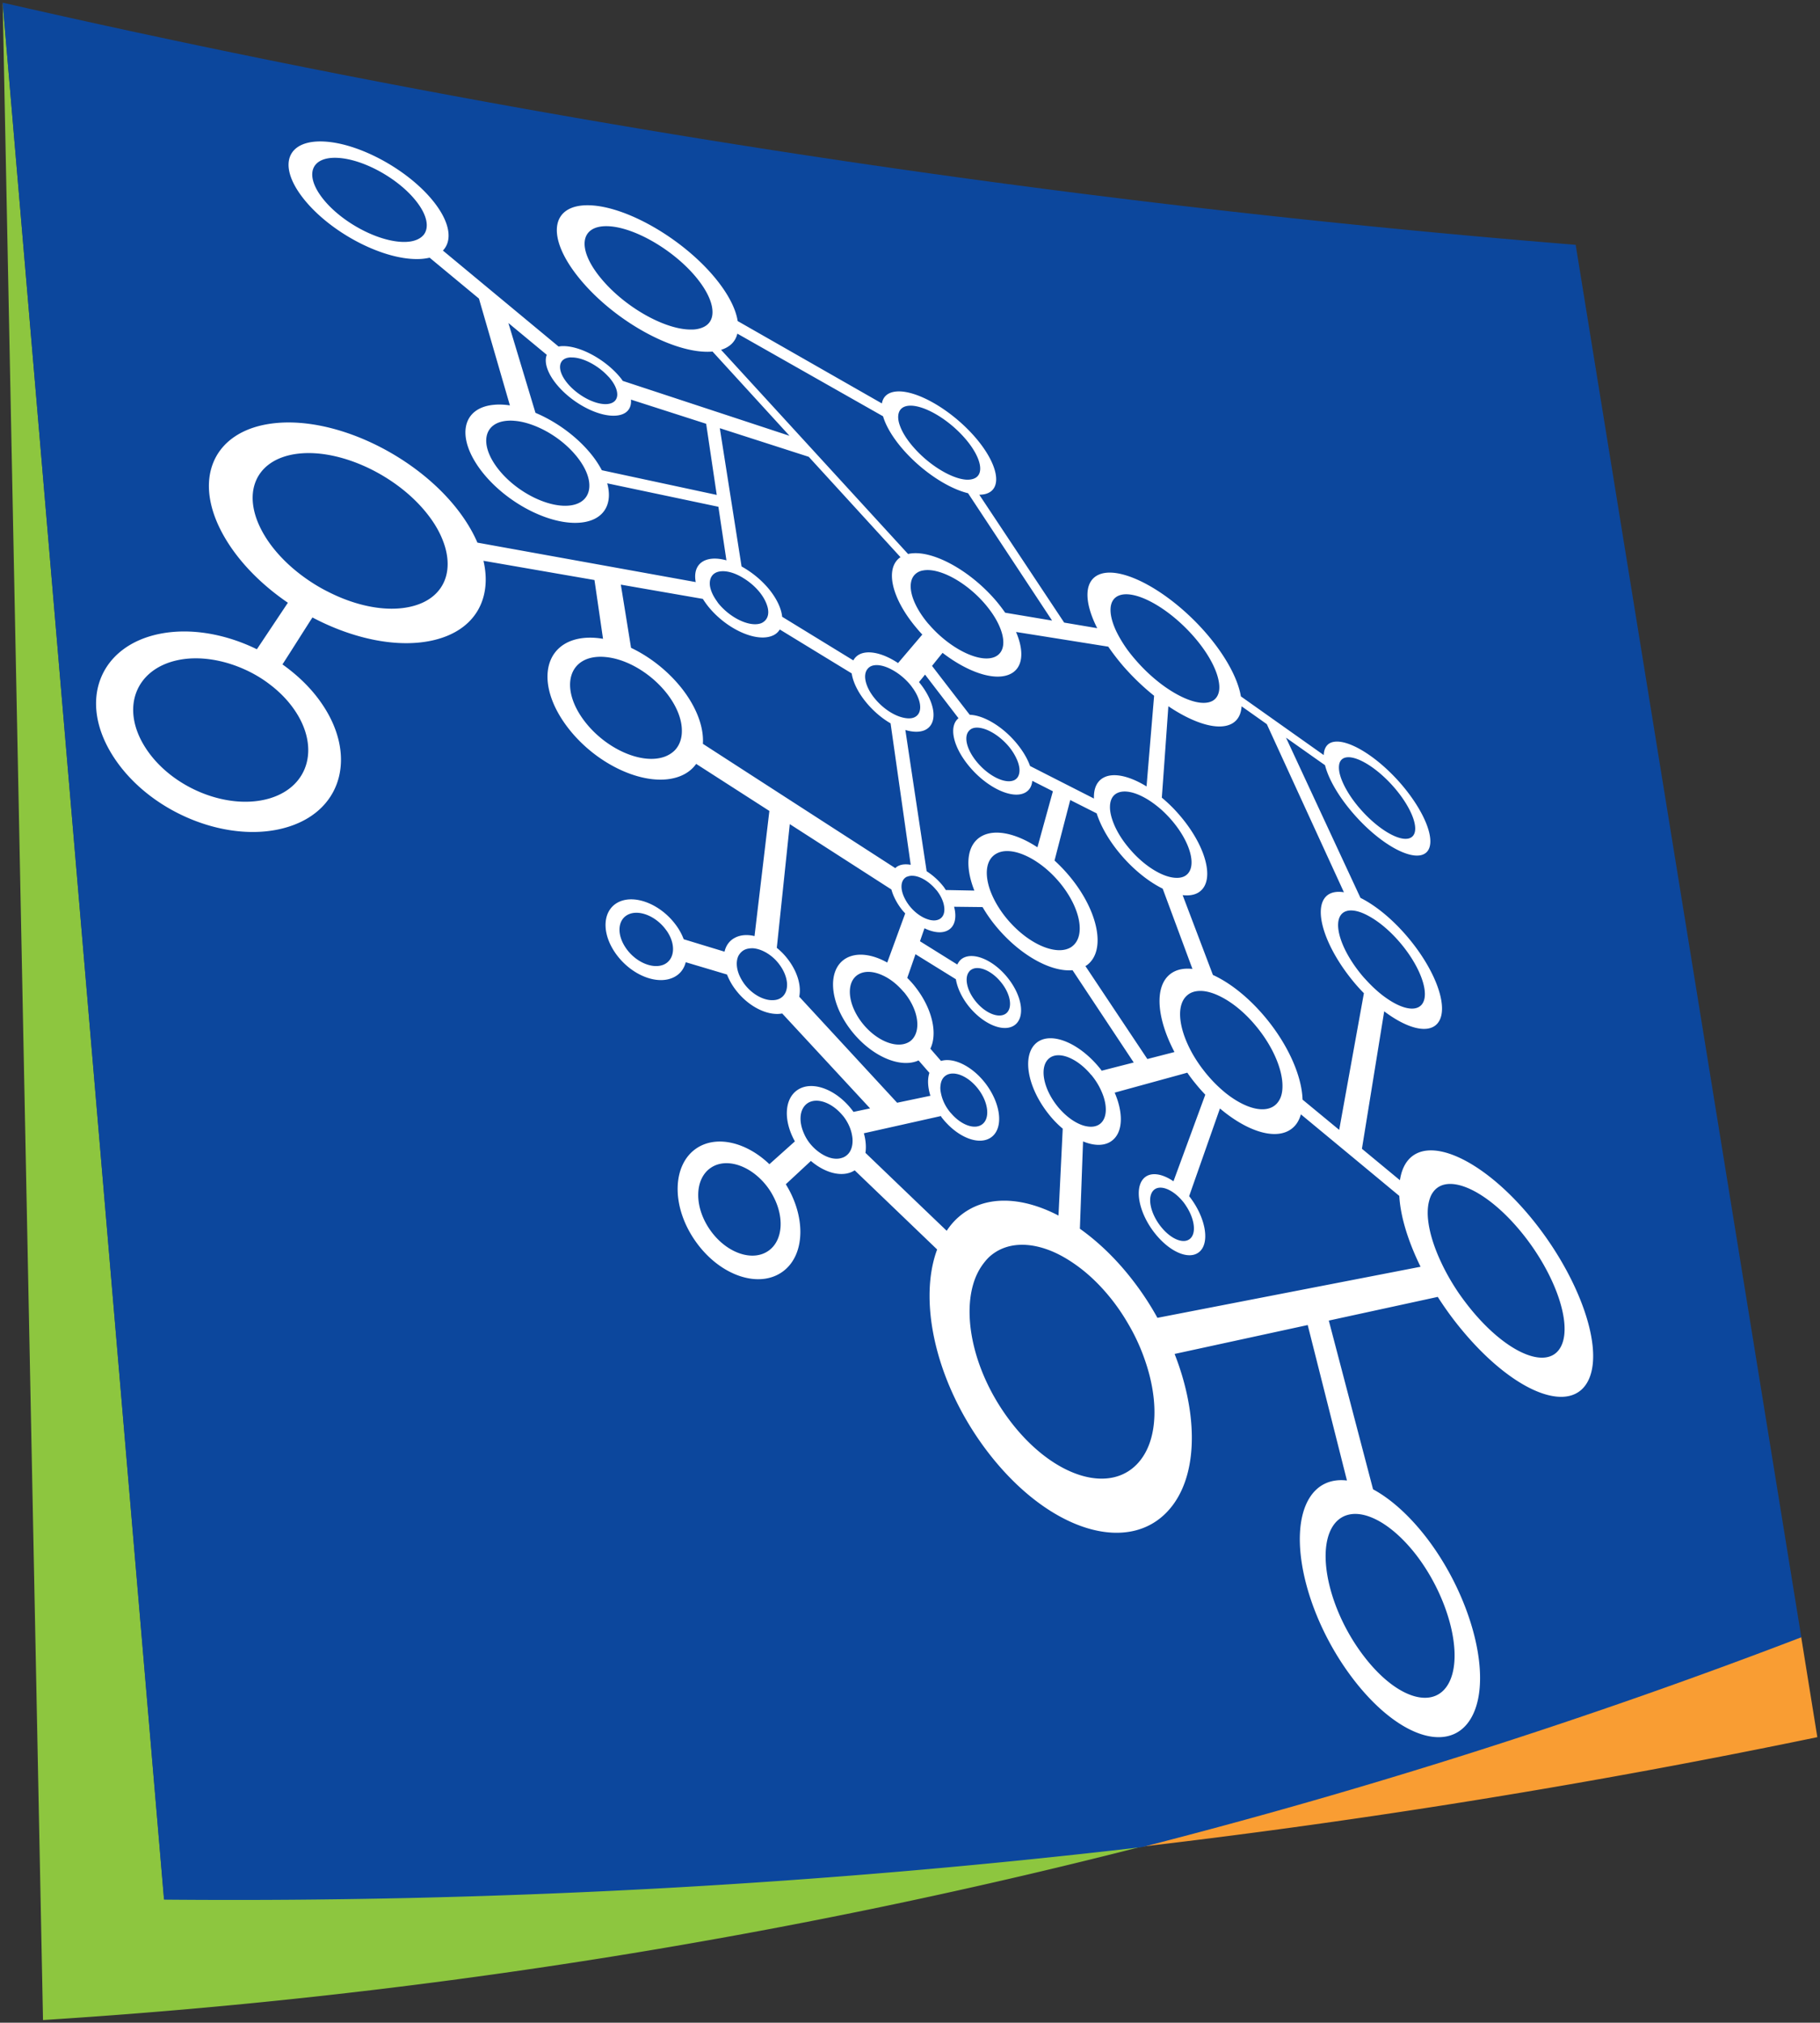
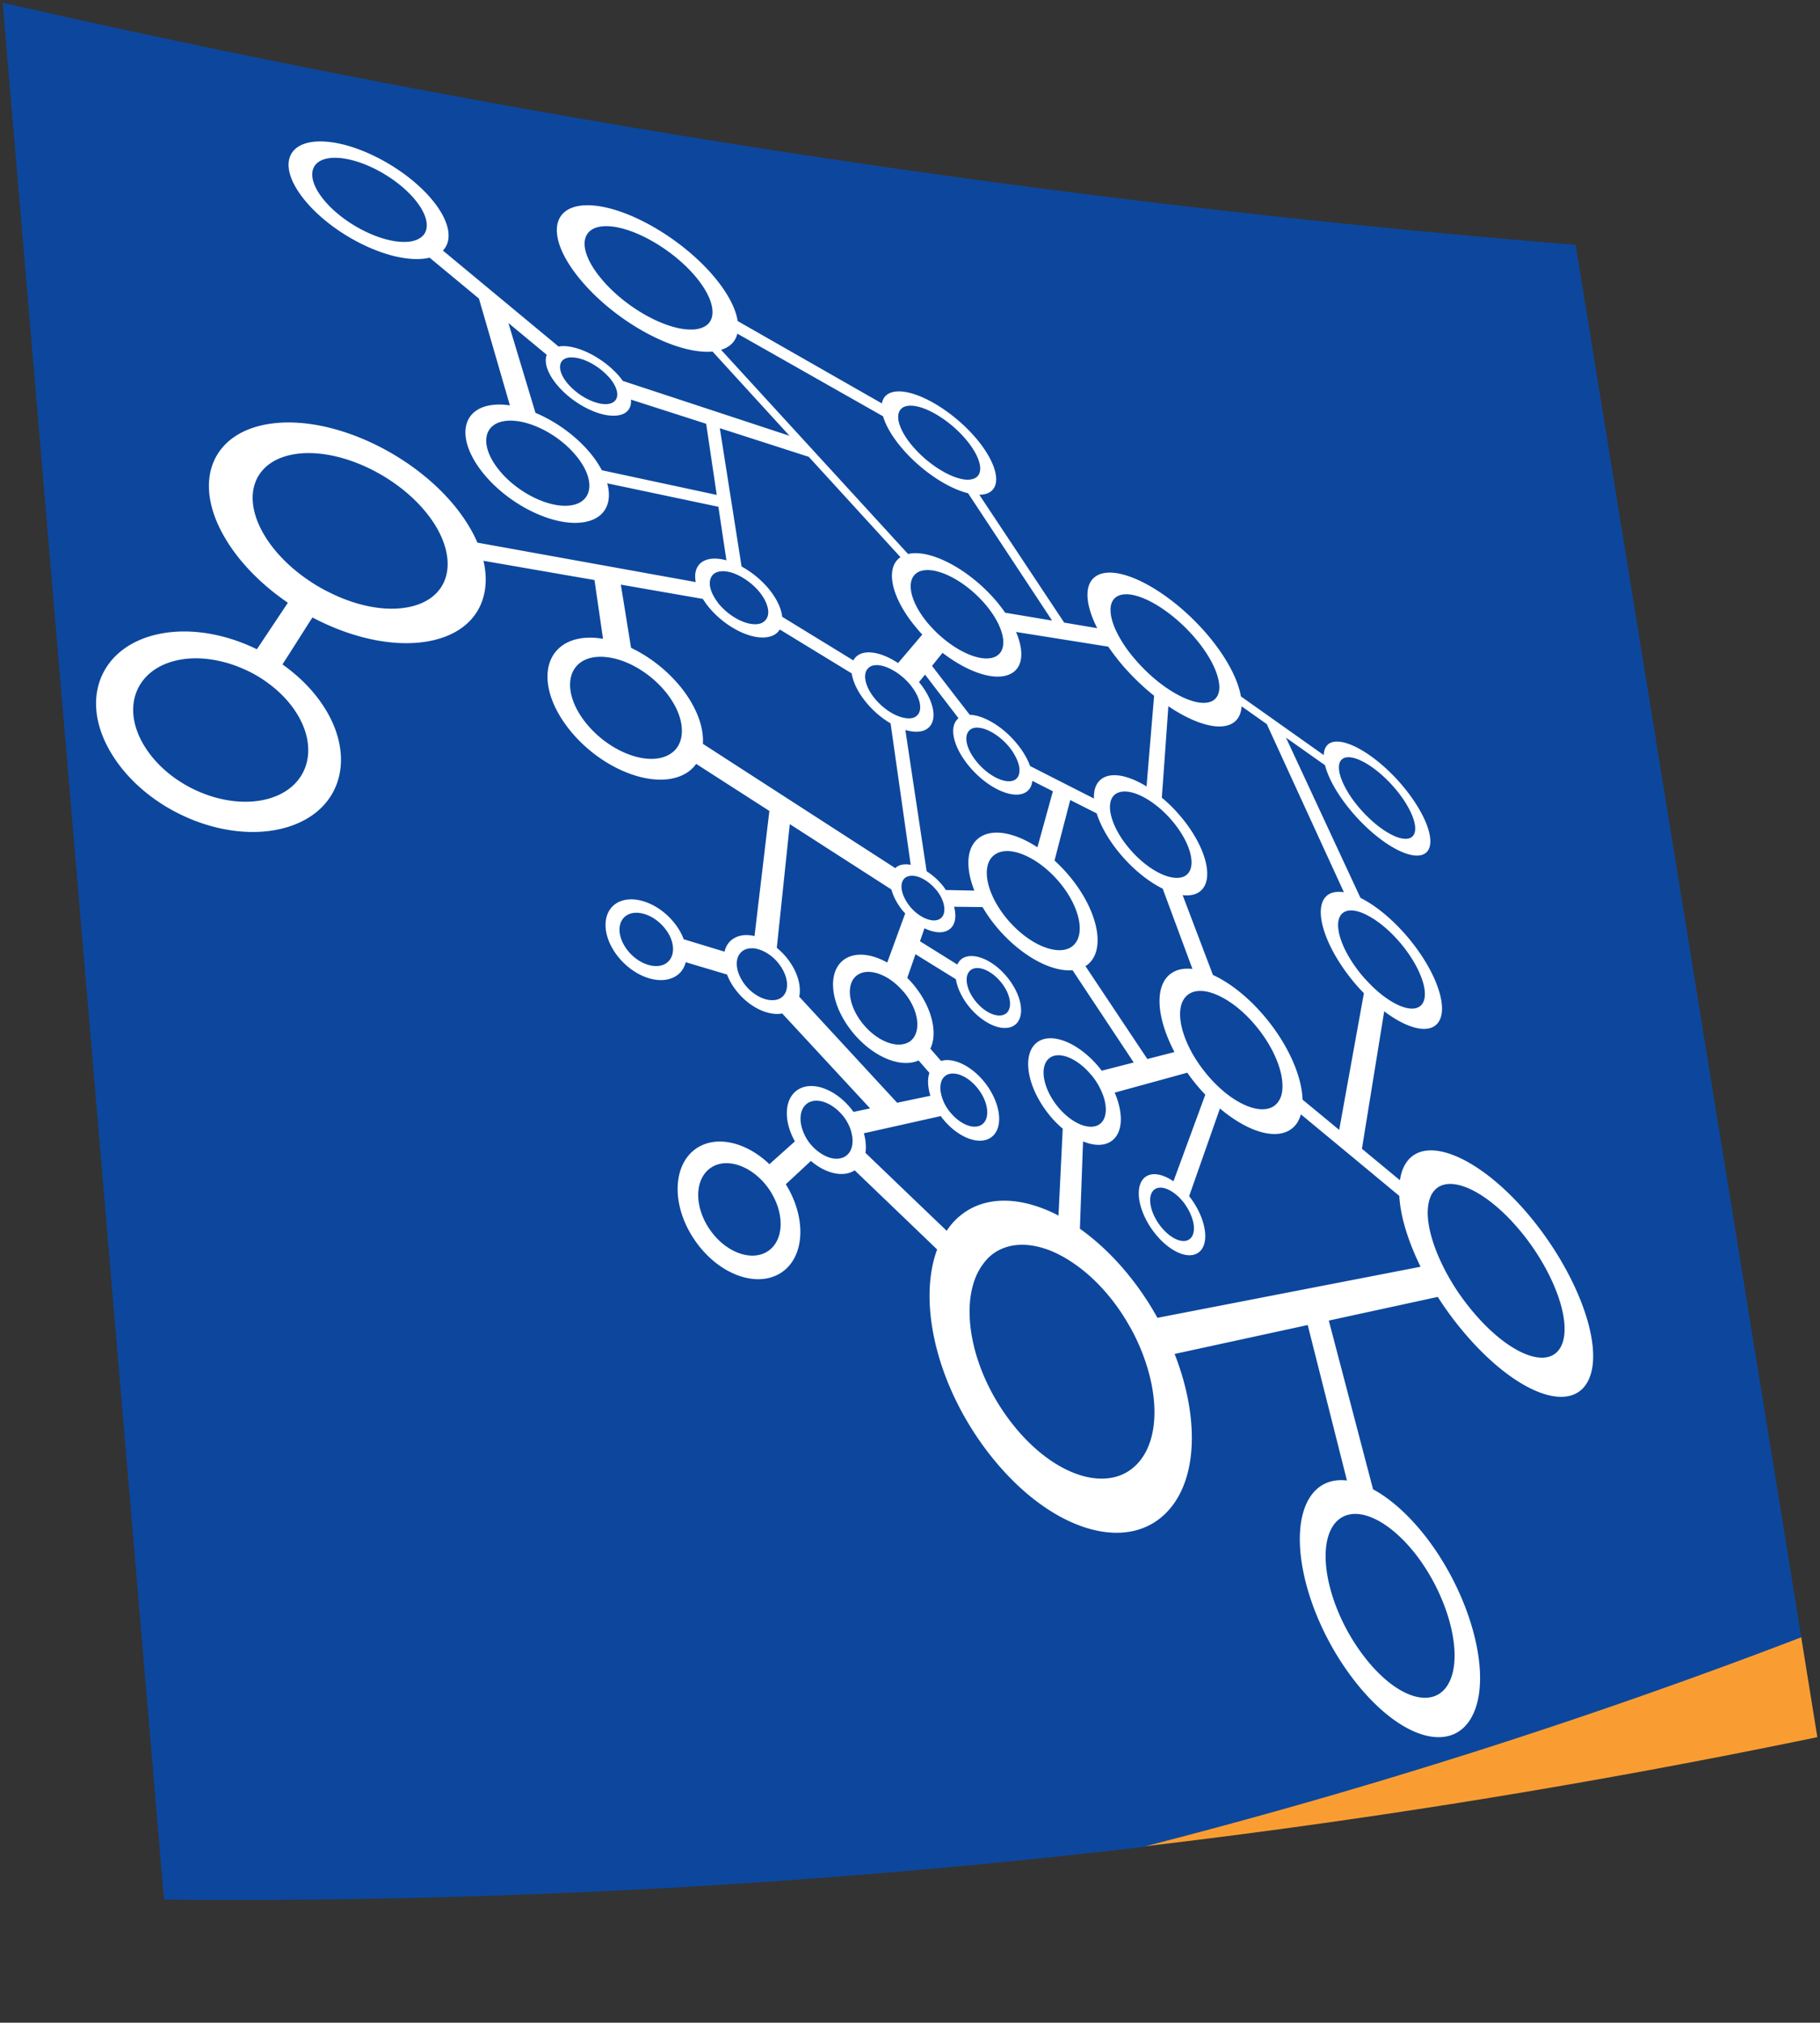
<svg xmlns="http://www.w3.org/2000/svg" width="682" height="758" overflow="hidden">
  <rect width="100%" height="100%" fill="#333333" stroke="none" />
  <defs>
    <radialGradient id="b" cx="3.20992e+06" cy="3.37185e+06" r="4.65543e+06" fx="3.20993e+06" gradientTransform="translate(38 3)scale(0)" gradientUnits="userSpaceOnUse" spreadMethod="pad">
      <stop offset="0" stop-color="#00AFEC" />
      <stop offset="0.011" stop-color="#00AEEB" />
      <stop offset="0.023" stop-color="#00AEEB" />
      <stop offset="0.034" stop-color="#00AEEB" />
      <stop offset="0.046" stop-color="#00AEEB" />
      <stop offset="0.057" stop-color="#00AEEB" />
      <stop offset="0.069" stop-color="#00AEEB" />
      <stop offset="0.08" stop-color="#00AEEB" />
      <stop offset="0.092" stop-color="#00ADEB" />
      <stop offset="0.103" stop-color="#00ADEB" />
      <stop offset="0.115" stop-color="#00ADEB" />
      <stop offset="0.126" stop-color="#00ADEA" />
      <stop offset="0.138" stop-color="#00ACEA" />
      <stop offset="0.149" stop-color="#00ACEA" />
      <stop offset="0.161" stop-color="#00ACEA" />
      <stop offset="0.172" stop-color="#00ABEA" />
      <stop offset="0.184" stop-color="#00ABE9" />
      <stop offset="0.195" stop-color="#00AAE9" />
      <stop offset="0.207" stop-color="#00AAE9" />
      <stop offset="0.218" stop-color="#00A9E9" />
      <stop offset="0.23" stop-color="#00A9E8" />
      <stop offset="0.241" stop-color="#00A8E8" />
      <stop offset="0.253" stop-color="#00A8E8" />
      <stop offset="0.264" stop-color="#00A7E7" />
      <stop offset="0.276" stop-color="#00A7E7" />
      <stop offset="0.287" stop-color="#00A6E6" />
      <stop offset="0.299" stop-color="#00A5E6" />
      <stop offset="0.31" stop-color="#00A5E6" />
      <stop offset="0.322" stop-color="#00A4E5" />
      <stop offset="0.333" stop-color="#00A3E5" />
      <stop offset="0.345" stop-color="#00A3E4" />
      <stop offset="0.356" stop-color="#00A2E4" />
      <stop offset="0.368" stop-color="#00A1E4" />
      <stop offset="0.379" stop-color="#00A0E3" />
      <stop offset="0.391" stop-color="#009FE3" />
      <stop offset="0.402" stop-color="#009FE2" />
      <stop offset="0.414" stop-color="#009EE2" />
      <stop offset="0.425" stop-color="#009DE1" />
      <stop offset="0.437" stop-color="#009CE0" />
      <stop offset="0.448" stop-color="#009BE0" />
      <stop offset="0.46" stop-color="#009ADF" />
      <stop offset="0.471" stop-color="#0099DF" />
      <stop offset="0.483" stop-color="#0098DE" />
      <stop offset="0.494" stop-color="#0097DE" />
      <stop offset="0.506" stop-color="#0096DD" />
      <stop offset="0.517" stop-color="#0095DC" />
      <stop offset="0.529" stop-color="#0094DC" />
      <stop offset="0.54" stop-color="#0093DB" />
      <stop offset="0.552" stop-color="#0092DA" />
      <stop offset="0.563" stop-color="#0091DA" />
      <stop offset="0.575" stop-color="#008FD9" />
      <stop offset="0.586" stop-color="#008ED8" />
      <stop offset="0.598" stop-color="#008DD8" />
      <stop offset="0.609" stop-color="#008CD7" />
      <stop offset="0.621" stop-color="#008BD6" />
      <stop offset="0.632" stop-color="#0089D5" />
      <stop offset="0.644" stop-color="#0088D5" />
      <stop offset="0.655" stop-color="#0087D4" />
      <stop offset="0.667" stop-color="#0085D3" />
      <stop offset="0.678" stop-color="#0084D2" />
      <stop offset="0.69" stop-color="#0083D2" />
      <stop offset="0.701" stop-color="#0081D1" />
      <stop offset="0.713" stop-color="#0080D0" />
      <stop offset="0.724" stop-color="#007ECF" />
      <stop offset="0.736" stop-color="#007DCE" />
      <stop offset="0.747" stop-color="#007CCD" />
      <stop offset="0.759" stop-color="#007ACD" />
      <stop offset="0.77" stop-color="#0079CC" />
      <stop offset="0.782" stop-color="#0077CB" />
      <stop offset="0.793" stop-color="#0076CA" />
      <stop offset="0.805" stop-color="#0074C9" />
      <stop offset="0.816" stop-color="#0072C8" />
      <stop offset="0.828" stop-color="#0071C7" />
      <stop offset="0.839" stop-color="#006FC6" />
      <stop offset="0.851" stop-color="#006EC5" />
      <stop offset="0.862" stop-color="#006CC4" />
      <stop offset="0.874" stop-color="#006AC3" />
      <stop offset="0.885" stop-color="#0069C2" />
      <stop offset="0.897" stop-color="#0067C1" />
      <stop offset="0.908" stop-color="#0065C0" />
      <stop offset="0.92" stop-color="#0063BF" />
      <stop offset="0.931" stop-color="#0062BE" />
      <stop offset="0.943" stop-color="#0060BD" />
      <stop offset="0.954" stop-color="#005EBC" />
      <stop offset="0.966" stop-color="#005CBB" />
      <stop offset="0.977" stop-color="#005ABA" />
      <stop offset="0.989" stop-color="#0058B9" />
      <stop offset="1" stop-color="#0057B8" />
    </radialGradient>
    <clipPath id="a">
      <path d="M37-1h682v758H37z" />
    </clipPath>
  </defs>
  <g fill-rule="evenodd" clip-path="url(#a)" transform="translate(-37 1)">
    <path fill="#F99D33" d="M718.001 649.992 711.875 612A2227 2227 0 0 1 465 691a2922 2922 0 0 0 253.001-41.008" />
-     <path fill="#8DC63F" d="M98.479 710.639 38 0l15.116 756.001C192.58 747.215 330.474 725.323 465 690.972a2933 2933 0 0 1-366.521 19.667" />
    <path fill="#0C479D" d="M464.899 691.2a2240 2240 0 0 0 247.102-78.634l-84.556-521.82C428.818 74.679 231.805 44.288 38 0l60.463 710.882A2932 2932 0 0 0 464.899 691.2" />
-     <path fill="url(#b)" d="m38 3 60.283 707.881a2938.5 2938.5 0 0 0 366.905-19.675A2245 2245 0 0 0 712 612.804C631.972 219.179 370.241 75.281 38 3" />
    <path fill="#FFF" d="M535.014 277.687c-1.259.869-1.907 2.356-1.975 4.277l-31.047-21.994c-1.144-6.809-6.019-15.813-13.86-24.625-13.044-14.616-30.155-24.1-38.706-21.256-6.233 2.104-6.431 10.132-1.274 20.317l-12.38-2.089-31.803-47.908c.71-.03 1.374-.083 1.999-.213 7.086-1.586 5.218-11.352-3.837-21.674-8.986-10.209-22.114-17.696-29.605-16.765-2.975.366-4.631 1.96-5.065 4.429l-54.038-30.868c-.717-4.758-3.761-10.635-9.085-16.91-12.175-14.295-32.672-26.073-46.456-26.478-14.508-.419-16.561 11.81-3.677 27.522 13.144 16.033 35.768 28.377 49.568 27.316a.35.35 0 0 0 .214-.045l28.865 31.593-62.505-20.585a11 11 0 0 0-.824-1.143c-5.676-6.983-15.57-12.297-22.214-11.863-.344.038-.686.069-.999.137l-43.343-35.969c3.677-3.82 2.654-10.681-3.594-18.472-9.306-11.619-27.262-21.56-40.642-22.368-13.945-.839-17.965 8.477-8.308 20.996 9.825 12.724 29.377 23.146 42.978 23.031a20.8 20.8 0 0 0 4.592-.511l18.476 15.316 11.602 40.033c-2.128-.32-4.203-.412-6.133-.205-11.855 1.166-14.143 12.182-4.6 24.701 9.696 12.648 27.339 21.316 38.813 19.212 7.582-1.403 10.412-7.228 8.39-14.501l41.658 8.783 3.013 20.074c-2.403-.664-4.714-.854-6.675-.412-4.035.914-5.659 4.223-4.828 8.561l-81.813-14.782c-1.624-3.797-3.905-7.686-6.835-11.581-15.615-20.722-45.632-35.481-68.699-33.225-24.747 2.394-33.031 23.36-16.416 47.138 5.393 7.693 12.694 14.57 20.931 20.196l-11.617 17.428c-11.588-5.673-24.746-8.127-36.41-5.779-22.41 4.498-30.894 25.06-17.338 46.063 13.852 21.446 44.114 33.194 65.854 26.15 20.413-6.587 25.226-27.385 12.038-46.323-3.861-5.588-8.911-10.414-14.555-14.432 3.707-5.74 7.521-11.832 11.229-17.595 15.469 8.173 32.32 11.634 45.525 8.485 15.614-3.72 21.824-15.69 18.567-29.718 13.395 2.311 27.979 4.864 41.596 7.205l3.204 22.033c-3.609-.625-7.125-.587-10.245.221-12.464 3.27-14.287 17.794-3.387 32.462 11.076 14.905 30.36 23.383 42.283 18.884 2.724-1.029 4.791-2.645 6.255-4.695l27.431 17.633c-1.091 9.149-3.943 33.178-5.568 46.894-2.655-.64-5.21-.48-7.27.595-2.098 1.059-3.44 2.928-3.966 5.245a4356 4356 0 0 1-15.302-4.658 21.4 21.4 0 0 0-2.937-5.345c-5.561-7.585-14.975-11.481-21.184-8.713-6.316 2.859-6.972 11.603-1.251 19.57 5.751 7.989 15.577 11.901 21.81 8.66 2.257-1.158 3.707-3.125 4.324-5.557l15.455 4.605c.732 1.814 1.678 3.644 2.998 5.405 4.859 6.609 12.235 10.223 17.697 9.202l32.932 35.565-6.217 1.311a4 4 0 0 1-.237-.32c-5.927-8.005-15.127-11.581-20.665-7.951-5.08 3.338-5.393 11.573-1.06 19.318l-9.551 8.554c-8.49-8.151-19.59-10.971-27.141-6.069-9.283 6.062-9.786 21.667-.694 34.742 9.222 13.296 24.342 18.266 33.267 11.245 8.108-6.419 8.093-20.539.709-32.401 3.242-3.004 6.56-6.092 9.406-8.737 5.553 4.742 12.113 6.29 16.416 3.523l30.894 29.656c-6.934 18.594-1.138 48.06 17.033 73.28 23.854 33.019 56.769 42.64 71.56 22.125 9.429-13.099 8.705-35.093.39-56.257l49.88-10.833 14.7 58.26c-5.813-.685-10.839 1.358-14.074 6.595-8.421 13.693-1.563 44.005 16.057 67.342 18.003 23.801 38.859 29.298 45.739 12.648 6.484-15.72-2.144-45.149-18.598-66.038-6.354-8.043-13.067-13.86-19.337-17.245l-16.584-63.232 40.827-8.874c2.631 4.094 5.568 8.211 8.795 12.091 20.024 24.32 41.871 32.509 47.913 18.587 5.683-13.105-5.027-40.787-23.137-61.988-17.735-20.776-37.676-29.52-45.136-19.343-1.35 1.845-2.189 4.185-2.616 6.93L547.349 429.5l8.346-51.507c8.635 6.519 16.607 8.57 20.024 4.46 4.646-5.641-.931-20.538-12.099-33.285-5.553-6.335-11.549-11.07-16.82-13.693l-27.904-60.045c5.111 3.614 10.1 7.144 14.623 10.323 1.305 5.223 5.211 12.038 11.122 18.701 10.367 11.696 22.557 17.947 26.859 13.982 4.15-3.865-.679-15.865-10.511-26.805-9.757-10.78-21.283-17.008-25.975-13.944M188.343 89.668c-9.695-.045-23.525-7.425-30.497-16.398-6.904-8.905-4.203-15.622 5.683-15.11 9.603.48 22.609 7.661 29.307 16.078 4.219 5.268 5.089 9.91 2.975 12.701-1.067 1.32-2.784 2.219-5.126 2.577-.747.099-1.533.16-2.342.152m-41.025 175.333c9.467 13.738 5.714 28.589-9.092 33.133-15.524 4.727-36.768-3.682-46.563-18.686-9.672-14.806-4.035-29.595 11.824-33.034 7.796-1.692 16.797-.266 24.845 3.301 3.471 1.525 6.766 3.454 9.726 5.733 3.593 2.714 6.766 5.924 9.26 9.553m57.106-58.238c1.655 9.506-3.113 17.336-13.884 19.654-8.955 1.944-20.07-.32-30.39-5.55-3.128-1.533-6.126-3.37-9.002-5.436-5.172-3.713-9.749-8.135-13.243-13.045-11.648-16.497-6.361-31.371 10.817-33.376 16.339-1.891 38.004 8.607 49.149 23.572 1.846 2.448 3.296 4.91 4.363 7.266 1.068 2.371 1.816 4.688 2.19 6.915m81.652 153.551c-4.089 2.066-10.557-.496-14.326-5.733-3.776-5.23-3.394-11.009.763-12.922 4.088-1.869 10.352.731 14.021 5.763.488.617.892 1.289 1.22 1.898 1.686 3.157 1.877 6.359.686 8.631a5.56 5.56 0 0 1-2.364 2.363m294.318 268.388c-5.042 11.497-19.787 7.457-32.45-9.224-12.518-16.414-17.643-38.058-11.785-48.084 2.014-3.437 5.096-5.061 8.712-5.061 3.004.007 6.384 1.142 9.946 3.3 4.104 2.516 8.422 6.428 12.533 11.642 11.877 15.194 17.882 36.381 13.044 47.427M455.307 235.589c-3.15-6.694-2.944-11.993 1.16-13.48 5.996-2.173 18.216 4.567 27.53 15.057 5.363 6.031 8.734 12.183 9.65 16.91.267 1.327.343 2.577.19 3.652-.266 1.807-1.098 3.186-2.578 3.972-3.471 1.791-9.52.031-16.035-4.186-1.753-1.128-3.486-2.416-5.27-3.903a63 63 0 0 1-7.255-7.121 60 60 0 0 1-3.242-4.01c-1.724-2.401-3.082-4.704-4.15-6.891m-3.013 5.747a89 89 0 0 0 5.585 7.258 90.7 90.7 0 0 0 11.594 11.147c-.908 10.879-2.014 24.045-2.83 33.971-6.309-3.865-12.366-5.344-16.149-3.27-2.556 1.388-3.707 4.193-3.562 7.807-7.85-3.995-16.813-8.547-23.945-12.191-.939-2.684-2.678-5.649-5.073-8.547-5.271-6.349-12.388-10.505-17.53-10.643a5967 5967 0 0 1-14.127-18.319 318 318 0 0 1 3.951-4.895c9.147 7.045 18.949 10.529 24.83 8.173 5.295-2.104 5.935-8.439 2.701-15.995 10.565 1.67 23.601 3.759 34.555 5.504m38.5 162.068a61 61 0 0 1-1.922-2.227c-.466-.571-.9-1.158-1.358-1.73-1.892-2.539-3.502-5.101-4.761-7.654-4.287-8.585-4.836-16.514-.808-19.86 1.297-1.113 3.013-1.601 4.974-1.587 2.28.024 4.958.816 7.734 2.265 4.265 2.18 8.849 5.893 12.946 10.841 5.958 7.152 9.535 15.187 9.939 21.362.13 2.067-.061 3.934-.671 5.467a7.7 7.7 0 0 1-1.434 2.294c-3.784 4.033-11.503 2.135-19.224-4.025a51.5 51.5 0 0 1-5.415-5.146m-15.341-39.324c-5.949 4.735-4.996 16.528 1.648 29.169l-10.161 2.615c-5.217-7.83-14.875-22.308-23.213-34.841.169-.099.314-.16.467-.259 7.399-5.33 4.454-20.172-6.172-33.103a60 60 0 0 0-5.859-6.175c2.327-9.035 4.928-18.999 5.881-22.681l9.91 5.001c1.472 4.621 4.424 9.949 8.719 15.088 4.928 5.908 10.694 10.49 16.019 13.128l11.145 30.076c-3.311-.351-6.172.236-8.384 1.982m-87.495-31.464c1.64 2.074 2.594 4.247 2.845 6.16.297 2.052-.236 3.767-1.67 4.613-1.206.701-2.83.694-4.532.099-2.326-.763-4.897-2.569-6.849-5.086a2.3 2.3 0 0 1-.329-.449c-.61-.801-1.106-1.677-1.51-2.5-1.663-3.446-1.464-6.626.786-7.845.16-.077.358-.107.549-.184a4.7 4.7 0 0 1 1.594-.235c1.823.014 3.974.907 5.988 2.424a18 18 0 0 1 2.937 2.813c.046.099.122.107.191.19m-3.723-7.12a31891 31891 0 0 1-7.971-52.932c2.708.8 5.187.892 7.132.114 5.295-2.264 4.31-10.33-2.021-18.068.717-.907 1.502-1.83 2.265-2.805l12.534 16.352c-3.639 2.913-2.22 10.407 3.79 17.756 6.652 8.143 16.188 12.709 21.093 10.171 1.67-.862 2.578-2.433 2.769-4.476l7.72 3.919-5.798 20.996c-7.719-5.077-15.646-6.999-20.786-4.232-5.706 3.058-6.538 11.138-2.846 20.448-3.829-.069-7.59-.153-10.687-.206-.321-.466-.58-.923-.916-1.334a25.7 25.7 0 0 0-6.278-5.703m-19.49-64.803c-1.716-2.096-2.784-4.192-3.28-6.083-.519-2.028-.328-3.721.595-4.88a3.54 3.54 0 0 1 1.656-1.204c2.013-.694 4.813-.046 7.635 1.509 2.419 1.312 4.829 3.255 6.805 5.649.405.497.763 1.03 1.114 1.503 3.234 4.764 3.485 9.354.221 10.695-1.107.435-2.457.405-3.944.077-1.739-.374-3.646-1.22-5.492-2.439a23.8 23.8 0 0 1-5.31-4.827m53.284 22.864c.953 2.15 1.235 4.094.823 5.543-.259.998-.823 1.761-1.708 2.226-3.334 1.655-9.696-1.433-14.144-6.854-3.714-4.521-4.828-9.133-3.065-11.397.35-.42.732-.794 1.28-1.037.809-.366 1.817-.45 2.923-.282 3.348.465 7.673 3.141 10.969 7.09 1.297 1.593 2.25 3.187 2.922 4.711m-6.821 55.464a34 34 0 0 1-3.088-6.145c-2.312-6.343-1.671-11.801 2.234-13.966 3.479-1.961 8.742-.854 14.059 2.362a37.7 37.7 0 0 1 6.484 5.04 44 44 0 0 1 3.387 3.667c7.567 9.27 9.619 19.746 4.493 23.657-.038.038-.145.106-.183.16-1.297.876-2.845 1.288-4.615 1.288-5.928-.016-13.959-4.681-20.109-12.327a38 38 0 0 1-2.662-3.736m64.993-32.47c7.049 8.295 9.451 17.496 5.172 20.5-.969.686-2.243.968-3.654.915-2.159-.054-4.752-.892-7.468-2.432-3.471-1.945-7.063-4.955-10.237-8.76-2.83-3.346-4.829-6.785-5.965-9.903-.755-2.058-1.152-3.964-1.114-5.565.03-2.273.824-4.049 2.471-4.979 2.579-1.441 6.584-.625 10.833 1.784 1.922 1.083 3.89 2.531 5.835 4.209a45 45 0 0 1 4.127 4.231m-91.507-73.997c-6.531-7.844-8.163-15.453-4.562-18.526a5.4 5.4 0 0 1 2.113-1.113c.221-.076.45-.107.702-.145 6.079-1.113 16.248 4.414 23.303 12.739.626.725 1.145 1.419 1.686 2.128 1.885 2.531 3.242 5.016 4.066 7.288 1.816 4.94 1.113 8.973-2.502 10.361-3.951 1.487-10.366-.648-16.522-5.062a45.3 45.3 0 0 1-7.492-6.785c-.236-.283-.519-.573-.792-.885m-7.507-81.468c5.363-.724 14.837 4.658 21.305 12.054 6.523 7.463 7.797 14.416 2.61 15.468a5.5 5.5 0 0 1-.878.129c-1.221.114-2.677-.114-4.225-.571-5.28-1.586-11.901-6.015-16.828-11.733-2.412-2.776-4.066-5.482-4.913-7.815-.717-1.906-.855-3.56-.481-4.841.428-1.448 1.549-2.431 3.41-2.691m-115.003-47.801c-9.07-10.963-7.849-19.67 2.251-19.525 9.718.137 24.41 8.5 33.106 18.77 3.502 4.163 5.569 8.035 6.225 11.283.342 1.746.312 3.339-.199 4.659-.603 1.616-1.884 2.797-3.822 3.453a11 11 0 0 1-2.913.557c-.13.015-.26 0-.389 0-9.734.381-25.219-8.204-34.259-19.197m51.117 20.744 54.602 30.975c1.03 3.523 3.441 7.716 7.224 12.138 7.225 8.393 17.072 14.859 24.632 16.696l31.481 47.717-17.575-2.943a63 63 0 0 0-3.386-4.421c-10.04-11.78-24.602-19.555-33.008-17.588l-70.065-76.506c3.372-1.044 5.408-3.156 6.095-6.068m-62.025 8.927c4.081-.015 9.696 2.905 13.425 6.885.329.342.703.701.985 1.09 1.861 2.287 2.707 4.483 2.608 6.175-.122 1.799-1.312 3.034-3.577 3.294-4.47.48-11.366-3.126-15.287-8.02-1.899-2.371-2.7-4.575-2.548-6.268.176-1.791 1.442-3.019 3.799-3.171.175-.023.404.015.595.015m6.316 45.691c1.045 4.924-1.099 8.774-6.362 9.689-8.223 1.411-20.802-4.803-27.713-13.799-6.858-8.935-5.332-16.879 3.09-17.817 1.006-.1 2.036-.129 3.119-.023 3.036.221 6.377 1.22 9.68 2.753 5.211 2.431 10.306 6.289 13.938 10.901a27.6 27.6 0 0 1 2.28 3.363c.969 1.7 1.64 3.392 1.968 4.933m4.936-3.425a37.5 37.5 0 0 0-3.692-5.633c-5.455-6.884-13.319-12.572-21.184-15.881l-10.146-33.659 14.38 11.917c-1.023 2.607.06 6.51 3.425 10.756 5.881 7.381 16.225 12.779 22.9 11.993 3.737-.42 5.515-2.729 5.224-5.962l28.179 9.057 3.967 26.66zm44.205-15.757 33.328 10.726 34.372 37.609c-5.751 3.903-3.714 14.866 5.76 26.248.77.931 1.586 1.876 2.418 2.752l-9.085 10.682c-4.875-3.256-10.054-4.796-13.617-3.614-1.442.48-2.502 1.426-3.142 2.615l-26.669-16.346c-.312-3.041-1.907-6.579-4.798-10.193-2.914-3.591-6.645-6.579-10.413-8.66zm-.481 53.778c1.091-.251 2.281-.229 3.578.015 1.831.358 3.83 1.182 5.736 2.386 2.22 1.358 4.348 3.134 6.081 5.276 1.639 2.043 2.638 4.094 3.058 5.916.427 1.967.084 3.583-.991 4.704-.504.503-1.107.93-1.908 1.151-4.279 1.213-11.35-2.249-15.722-7.715-.152-.206-.274-.411-.419-.625-1.64-2.257-2.533-4.445-2.677-6.267-.153-2.401.915-4.277 3.264-4.841m-20.229 69.339c-8.598 3.095-22.29-3.019-30.201-13.601-7.803-10.43-6.637-20.897 2.19-23.352 1.846-.488 3.829-.618 5.927-.404 3.424.313 7.079 1.487 10.641 3.369 4.607 2.44 9.07 6.084 12.472 10.49 3.608 4.704 5.424 9.5 5.454 13.579.061 2.966-.816 5.557-2.601 7.464-1.022 1.036-2.319 1.875-3.882 2.455m14.363-4.834c.389-6.008-2.158-13.319-7.651-20.447-5.233-6.747-12.182-12.152-19.269-15.53-1.403-8.691-2.898-17.984-3.829-23.679 12.052 2.103 22.824 3.971 30.734 5.344a36 36 0 0 0 1.815 2.585c6.499 8.233 17.133 13.379 23.465 11.489 1.64-.481 2.815-1.373 3.547-2.615 8.33 5.085 18.636 11.389 26.95 16.459.488 3.149 2.205 6.877 5.218 10.605 2.701 3.355 6.019 6.183 9.353 8.112l7.544 53.009c-1.77-.306-3.441-.214-4.737.48-.42.19-.748.495-1.03.777-16.752-10.825-49.446-31.921-72.11-46.589m15.494 89.931a19 19 0 0 1-1.191-1.899c-1.732-3.118-2.044-6.328-.999-8.538.511-.946 1.205-1.709 2.158-2.234.985-.518 2.129-.671 3.319-.649 2.777.199 5.919 1.8 8.467 4.392.488.526.984 1.09 1.419 1.693 1.785 2.378 2.708 4.878 2.869 7.09.129 2.416-.695 4.521-2.541 5.572-1.136.664-2.502.801-3.951.664-3.25-.381-6.942-2.577-9.55-6.091m20.618 4.833c.809-3.987-.572-9.148-4.142-13.883a24.6 24.6 0 0 0-4.271-4.429l4.866-46.361 38.08 24.496c.656 2.409 1.968 5.054 3.967 7.6.358.48.793.893 1.205 1.365l-6.735 18.412c-5.585-3.134-11.336-3.934-15.433-1.594-7.002 4.041-6.438 15.972 1.557 26.569 7.544 9.995 18.689 14.874 25.615 11.703l4.066 4.665c-.793 2.372-.626 5.36.374 8.578l-12.472 2.614zm56.182 42.838c-1.648-2.127-2.617-4.422-3.052-6.549-.236-1.044-.342-2.081-.19-2.996.137-1.548.732-2.873 1.854-3.667.686-.51 1.525-.778 2.463-.83 2.999-.153 6.866 1.973 9.788 5.77 3.783 4.91 4.546 10.842 1.609 13.181-2.784 2.212-7.818.443-11.603-3.887-.305-.335-.618-.656-.869-1.022m-16.385-43.852c3.859 4.986 5.255 10.559 4.019 14.402-.45 1.417-1.251 2.614-2.441 3.43a6.9 6.9 0 0 1-2.044.885c-4.638 1.189-11.351-2.059-16.019-8.219-5.332-7.052-5.813-15.08-1.16-17.832 2.434-1.449 5.722-1.197 9.063.336 2.654 1.189 5.286 3.201 7.582 5.846.351.374.702.725 1 1.152m-32.107 59.458a17.5 17.5 0 0 1-4.105-3.995 16.4 16.4 0 0 1-1.853-3.27c-2.029-4.605-1.61-9.225 1.381-11.261 3.341-2.241 8.856-.358 12.807 4.186.29.343.595.663.878 1.052 1.67 2.264 2.669 4.712 3.02 6.998.107.603.16 1.167.16 1.761.016 2.387-.732 4.468-2.41 5.688a4.8 4.8 0 0 1-1.61.8c-2.418.809-5.423.024-8.268-1.959m-18.91 36.541c-6.004 4.59-16.05 1.19-22.168-7.547-6.126-8.737-5.882-19.205.282-23.345 4.706-3.186 11.603-1.738 17.163 2.943a25.4 25.4 0 0 1 4.356 4.719 24 24 0 0 1 1.792 2.92c4.15 7.7 3.761 16.338-1.425 20.31m36.027-36.465c.329-2.226.137-4.757-.595-7.341 8.734-1.944 20.513-4.59 28.873-6.458.061.123.106.237.175.366 5.912 7.753 14.456 11.047 18.979 7.364 4.41-3.621 3.219-12.555-2.487-20.004-4.958-6.427-11.922-9.804-16.629-8.371-1.289-1.509-2.655-3.049-3.99-4.605 2.754-5.702.748-14.867-5.484-22.932-.999-1.319-2.06-2.478-3.174-3.598.984-2.822 2.052-5.863 3.082-8.867l15.135 9.377c.503 3.05 2.036 6.534 4.577 9.828 5.507 7.021 13.364 10.345 17.476 7.341 4.004-2.928 2.83-10.81-2.532-17.573-5.287-6.717-12.93-10.018-17.08-7.387-.855.541-1.442 1.349-1.907 2.279l-13.983-8.721c.58-1.701 1.159-3.347 1.686-4.864 3.394 1.646 6.705 2.043 8.978.64 2.532-1.517 3.135-4.895 2.113-8.707l10.672.123a54 54 0 0 0 4.425 6.457c9.001 11.253 20.985 17.962 29.292 17.199l22.93 34.589-12.006 3.073c-.153-.183-.298-.427-.466-.625-7.705-9.691-18.293-14.15-23.777-9.964-5.645 4.337-3.921 16.215 4.096 26.507a37 37 0 0 0 5.546 5.809c-.45 9.188-1.014 20.897-1.586 32.562-13.892-7.242-27.813-7.799-37.348.481-1.755 1.501-3.25 3.27-4.547 5.221-11.137-10.65-22.297-21.377-30.444-29.199m38.309-62.317c-.633-2.249-.496-4.269.503-5.526.229-.329.481-.573.84-.794 2.707-1.777 7.773.388 11.305 4.895 3.547 4.452 4.287 9.666 1.625 11.573-2.709 1.928-7.881-.244-11.489-4.864-1.35-1.746-2.311-3.568-2.784-5.284m46.654 33.515a25.5 25.5 0 0 1 4.15 7.418c1.502 4.315 1.281 8.309-.969 10.322-1.564 1.388-3.837 1.578-6.377.847-2.457-.732-5.088-2.379-7.545-4.75-.853-.839-1.708-1.746-2.463-2.729-5.378-6.862-6.599-14.837-2.846-17.795 3.502-2.76 10.191-.098 15.303 5.841.229.312.526.525.747.846m19.787 106.543c5.004 14.408 4.943 28.84-1.655 37.349-10.595 13.699-33.373 6.686-49.82-15.873-12.296-16.857-16.789-36.694-12.891-49.989.778-2.699 1.945-5.116 3.394-7.167.786-1.083 1.572-2.059 2.51-2.973 6.392-5.894 15.798-5.955 25.31-1.441 2.747 1.311 5.485 3.011 8.223 5.032 4.578 3.392 9.048 7.806 13.174 13.181a77 77 0 0 1 5.393 8.097 73.7 73.7 0 0 1 6.362 13.784m107.84-62.858c5.142-7.556 19.399-1.411 32.138 13.592 12.945 15.202 20.307 34.796 16.05 43.784-4.432 9.407-19.651 3.568-33.526-13.189a99 99 0 0 1-5.096-6.755c-2.494-3.705-4.63-7.449-6.362-11.154-2.754-5.817-4.47-11.382-4.958-16.093-.237-2.181-.176-4.163.137-5.932.321-1.624.808-3.126 1.617-4.253m-4.569 27.796-98.61 19.143a108.4 108.4 0 0 0-9.131-13.913c-6.209-8.082-13.028-14.577-19.925-19.48.435-12.235.863-23.961 1.19-32.721 4.509 1.868 8.689 1.776 11.374-.731 3.669-3.378 3.586-10.331.474-17.543 7.894-2.18 18.383-5.047 27.217-7.479.922 1.319 1.891 2.668 2.982 3.964 1.206 1.525 2.457 2.897 3.753 4.285l-11.922 32.447c-4.295-2.935-8.613-3.614-11.084-1.152-3.67 3.676-1.946 12.885 3.989 20.478 5.989 7.663 13.792 10.62 17.339 6.58 3.41-3.912 1.411-13.022-4.371-20.333l11.541-32.859c11.253 9.499 22.74 12.473 28.119 6.443 1.029-1.151 1.731-2.6 2.219-4.239a30684 30684 0 0 1 36.875 30.564c.397 7.501 3.188 16.81 7.971 26.546m-88.891-24.236c.351.434.641.853.93 1.303 3.075 4.574 3.99 9.79 1.9 12.122-2.342 2.615-7.437.648-11.336-4.33-3.906-4.971-5.11-11.039-2.677-13.495 1.396-1.417 3.73-1.281 6.171.046 1.709.93 3.425 2.371 5.012 4.354m89.273-73.952c-2.372 2.691-7.514 1.503-13.212-2.492-2.472-1.708-5.02-3.996-7.491-6.687-.359-.404-.732-.777-1.076-1.174-8.331-9.682-11.801-20.371-7.925-23.885.922-.824 2.22-1.174 3.706-1.082 1.824.106 3.968.838 6.286 2.141 3.547 1.937 7.491 5.146 11.161 9.348 8.047 9.201 11.953 19.913 8.551 23.831m-29.109-42.152c-2.609-.411-4.829-.037-6.385 1.281-5.5 4.78-.763 19.723 10.931 33.369a79 79 0 0 0 2.944 3.187 69836 69836 0 0 0-9.26 51.209l-13.731-11.336c-.244-8.76-5.348-20.531-14.013-30.899-6.225-7.442-13.212-12.923-19.574-15.82l-11.343-29.908c2.54.29 4.729-.091 6.339-1.281 5.858-4.285 2.426-17.07-7.323-28.49a55 55 0 0 0-6.82-6.762c.778-10.643 1.716-23.832 2.449-34.254 9.718 6.541 18.872 9.301 23.891 6.473 2.235-1.281 3.365-3.53 3.547-6.45 3.067 2.157 6.24 4.406 9.46 6.693 3.47 7.563 18.276 39.873 28.888 62.988m25.577-20.828c-3.105 2.753-11.748-1.73-19.117-10.002-3.966-4.437-6.659-9.05-7.781-12.671-.449-1.472-.625-2.783-.518-3.881.099-1.158.534-2.051 1.327-2.615 3.326-2.302 11.649 2.181 18.697 9.995 7.055 7.868 10.482 16.482 7.392 19.174" />
  </g>
</svg>